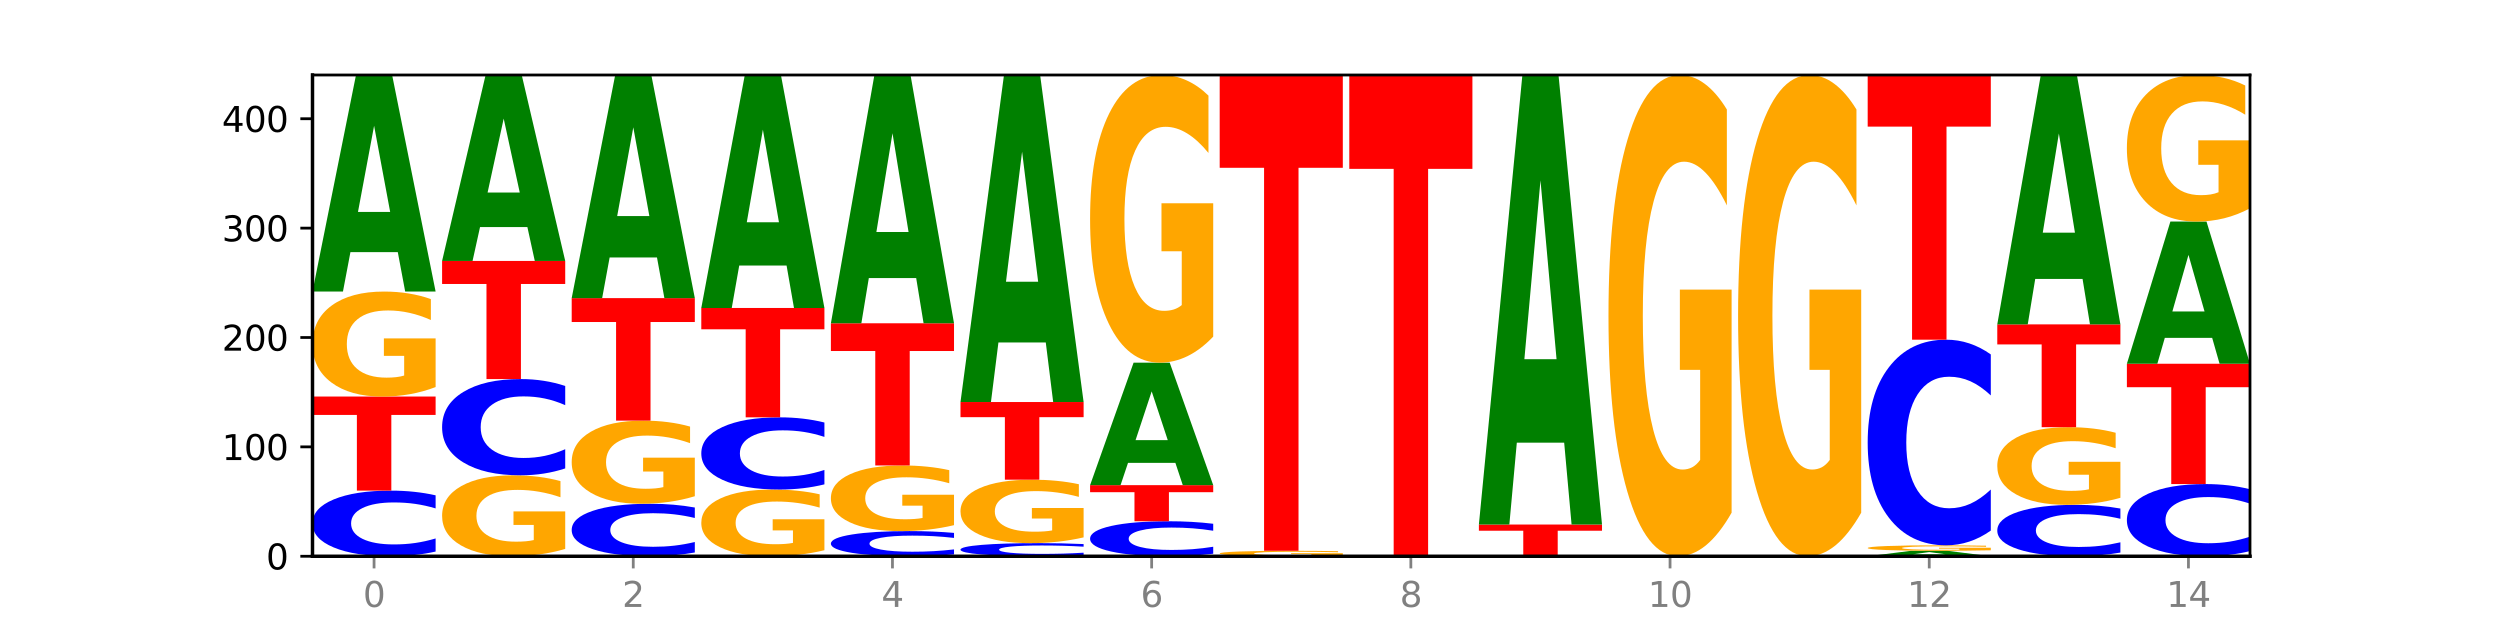
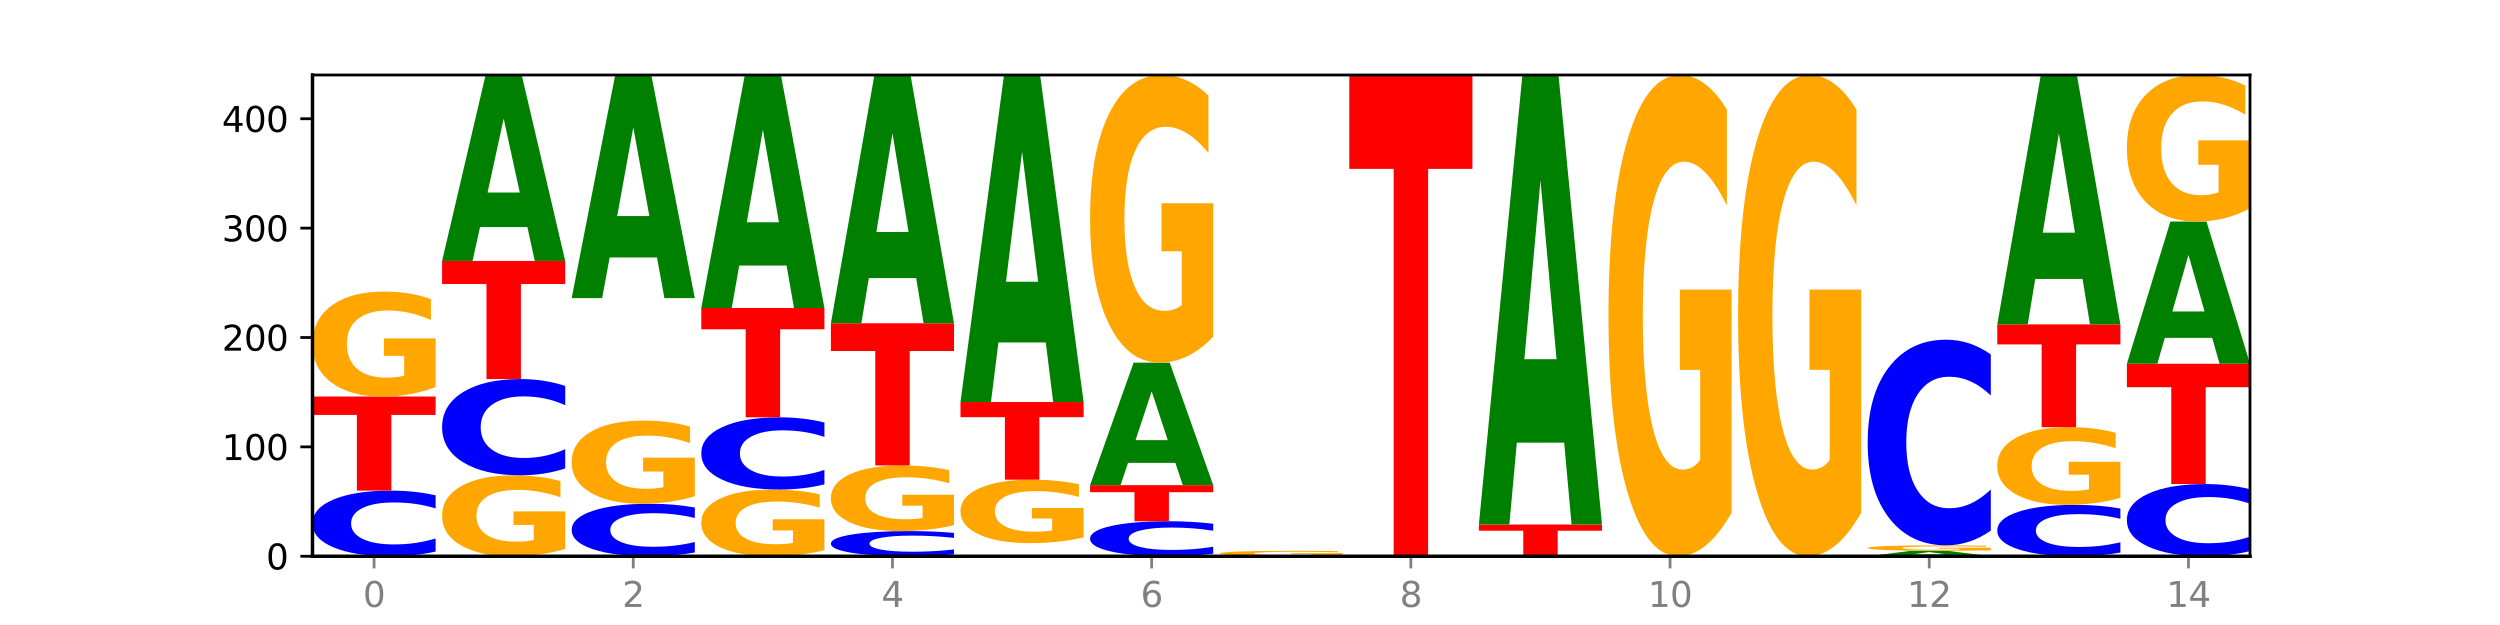
<svg xmlns="http://www.w3.org/2000/svg" xmlns:xlink="http://www.w3.org/1999/xlink" width="720pt" height="180pt" viewBox="0 0 720 180" version="1.1">
  <defs>
    <style type="text/css">*{stroke-linejoin: round; stroke-linecap: butt}</style>
  </defs>
  <g id="figure_1">
    <g id="patch_1">
      <path d="M 0 180  L 720 180  L 720 0  L 0 0  z " style="fill: #ffffff" />
    </g>
    <g id="axes_1">
      <g id="patch_2">
        <path d="M 90 160.2  L 648 160.2  L 648 21.6  L 90 21.6  z " style="fill: #ffffff" />
      </g>
      <g id="line2d_1">
        <path d="M 90 160.2  L 648 160.2  " clip-path="url(#pc357f45c75)" style="fill: none; stroke: #000000; stroke-width: 0.5; stroke-linecap: square" />
      </g>
      <g id="patch_3">
        <path d="M 125.458 158.845  Q 122.492 159.517 119.285 159.856  Q 116.078 160.2 112.585 160.2  Q 102.168 160.2 96.084 157.654  Q 90 155.109 90 150.756  Q 90 146.387 96.084 143.846  Q 102.168 141.3 112.585 141.3  Q 116.078 141.3 119.285 141.644  Q 122.492 141.983 125.458 142.655  L 125.458 146.422  Q 122.465 145.532 119.562 145.118  Q 116.658 144.704 113.451 144.704  Q 107.698 144.704 104.401 146.317  Q 101.114 147.925 101.114 150.756  Q 101.114 153.575 104.401 155.187  Q 107.698 156.796 113.451 156.796  Q 116.658 156.796 119.562 156.382  Q 122.465 155.964 125.458 155.074  L 125.458 158.845  z " clip-path="url(#pc357f45c75)" style="fill: #0000ff" />
      </g>
      <g id="patch_4">
        <path d="M 90 114.21  L 125.458 114.21  L 125.458 119.493  L 112.701 119.493  L 112.701 141.3  L 102.781 141.3  L 102.781 119.493  L 90 119.493  L 90 114.21  z " clip-path="url(#pc357f45c75)" style="fill: #ff0000" />
      </g>
      <g id="patch_5">
        <path d="M 125.458 111.474  Q 121.882 112.842 118.036 113.529  Q 114.19 114.21 110.089 114.21  Q 100.823 114.21 95.412 110.137  Q 90 106.064 90 99.099  Q 90 92.053 95.507 88.012  Q 101.022 83.97 110.614 83.97  Q 114.309 83.97 117.694 84.52  Q 121.088 85.063 124.091 86.138  L 124.091 92.166  Q 120.992 90.785 117.925 90.104  Q 114.857 89.417 111.774 89.417  Q 106.068 89.417 102.977 91.928  Q 99.886 94.433 99.886 99.099  Q 99.886 103.722 102.866 106.246  Q 105.846 108.763 111.329 108.763  Q 112.823 108.763 114.102 108.619  Q 115.382 108.469 116.399 108.157  L 116.399 102.498  L 110.558 102.498  L 110.558 97.457  L 125.458 97.457  L 125.458 111.474  z " clip-path="url(#pc357f45c75)" style="fill: #ffa600" />
      </g>
      <g id="patch_6">
-         <path d="M 114.562 72.608  L 100.925 72.608  L 98.772 83.97  L 90 83.97  L 102.527 21.6  L 112.931 21.6  L 125.458 83.97  L 116.693 83.97  L 114.562 72.608  z M 103.1 61.032  L 112.365 61.032  L 107.74 36.223  L 103.1 61.032  z " clip-path="url(#pc357f45c75)" style="fill: #008000" />
-       </g>
+         </g>
      <g id="patch_7">
        <path d="M 162.783 158.091  Q 159.207 159.145 155.36 159.675  Q 151.514 160.2 147.414 160.2  Q 138.148 160.2 132.736 157.061  Q 127.324 153.921 127.324 148.552  Q 127.324 143.121 132.831 140.005  Q 138.346 136.89 147.938 136.89  Q 151.633 136.89 155.019 137.314  Q 158.412 137.733 161.416 138.561  L 161.416 143.207  Q 158.317 142.143 155.249 141.618  Q 152.182 141.089 149.098 141.089  Q 143.393 141.089 140.301 143.024  Q 137.21 144.955 137.21 148.552  Q 137.21 152.115 140.19 154.061  Q 143.17 156.001 148.653 156.001  Q 150.147 156.001 151.427 155.89  Q 152.706 155.775 153.723 155.534  L 153.723 151.172  L 147.883 151.172  L 147.883 147.286  L 162.783 147.286  L 162.783 158.091  z " clip-path="url(#pc357f45c75)" style="fill: #ffa600" />
      </g>
      <g id="patch_8">
        <path d="M 162.783 134.903  Q 159.817 135.888 156.609 136.386  Q 153.402 136.89 149.909 136.89  Q 139.492 136.89 133.408 133.157  Q 127.324 129.423 127.324 123.039  Q 127.324 116.631 133.408 112.903  Q 139.492 109.17 149.909 109.17  Q 153.402 109.17 156.609 109.674  Q 159.817 110.172 162.783 111.157  L 162.783 116.683  Q 159.79 115.377 156.886 114.77  Q 153.983 114.163 150.776 114.163  Q 145.022 114.163 141.726 116.528  Q 138.438 118.887 138.438 123.039  Q 138.438 127.173 141.726 129.538  Q 145.022 131.897 150.776 131.897  Q 153.983 131.897 156.886 131.29  Q 159.79 130.677 162.783 129.372  L 162.783 134.903  z " clip-path="url(#pc357f45c75)" style="fill: #0000ff" />
      </g>
      <g id="patch_9">
        <path d="M 127.324 75.15  L 162.783 75.15  L 162.783 81.785  L 150.026 81.785  L 150.026 109.17  L 140.106 109.17  L 140.106 81.785  L 127.324 81.785  L 127.324 75.15  z " clip-path="url(#pc357f45c75)" style="fill: #ff0000" />
      </g>
      <g id="patch_10">
        <path d="M 151.886 65.395  L 138.25 65.395  L 136.097 75.15  L 127.324 75.15  L 139.852 21.6  L 150.255 21.6  L 162.783 75.15  L 154.018 75.15  L 151.886 65.395  z M 140.425 55.456  L 149.69 55.456  L 145.064 34.155  L 140.425 55.456  z " clip-path="url(#pc357f45c75)" style="fill: #008000" />
      </g>
      <g id="patch_11">
        <path d="M 200.107 159.116  Q 197.141 159.653 193.934 159.925  Q 190.727 160.2 187.233 160.2  Q 176.817 160.2 170.733 158.164  Q 164.649 156.127 164.649 152.645  Q 164.649 149.15 170.733 147.116  Q 176.817 145.08 187.233 145.08  Q 190.727 145.08 193.934 145.355  Q 197.141 145.627 200.107 146.164  L 200.107 149.178  Q 197.114 148.466 194.211 148.135  Q 191.307 147.804 188.1 147.804  Q 182.347 147.804 179.05 149.093  Q 175.762 150.38 175.762 152.645  Q 175.762 154.9 179.05 156.19  Q 182.347 157.476 188.1 157.476  Q 191.307 157.476 194.211 157.145  Q 197.114 156.811 200.107 156.099  L 200.107 159.116  z " clip-path="url(#pc357f45c75)" style="fill: #0000ff" />
      </g>
      <g id="patch_12">
        <path d="M 200.107 142.914  Q 196.531 143.997 192.685 144.541  Q 188.839 145.08 184.738 145.08  Q 175.472 145.08 170.061 141.856  Q 164.649 138.631 164.649 133.117  Q 164.649 127.539 170.156 124.34  Q 175.671 121.14 185.263 121.14  Q 188.958 121.14 192.343 121.575  Q 195.736 122.005 198.74 122.856  L 198.74 127.628  Q 195.641 126.535 192.574 125.996  Q 189.506 125.452 186.423 125.452  Q 180.717 125.452 177.626 127.44  Q 174.535 129.423 174.535 133.117  Q 174.535 136.777 177.515 138.775  Q 180.495 140.768 185.978 140.768  Q 187.472 140.768 188.751 140.654  Q 190.031 140.535 191.048 140.288  L 191.048 135.808  L 185.207 135.808  L 185.207 131.817  L 200.107 131.817  L 200.107 142.914  z " clip-path="url(#pc357f45c75)" style="fill: #ffa600" />
      </g>
      <g id="patch_13">
-         <path d="M 164.649 85.86  L 200.107 85.86  L 200.107 92.741  L 187.35 92.741  L 187.35 121.14  L 177.43 121.14  L 177.43 92.741  L 164.649 92.741  L 164.649 85.86  z " clip-path="url(#pc357f45c75)" style="fill: #ff0000" />
-       </g>
+         </g>
      <g id="patch_14">
        <path d="M 189.211 74.154  L 175.574 74.154  L 173.421 85.86  L 164.649 85.86  L 177.176 21.6  L 187.58 21.6  L 200.107 85.86  L 191.342 85.86  L 189.211 74.154  z M 177.749 62.227  L 187.014 62.227  L 182.389 36.667  L 177.749 62.227  z " clip-path="url(#pc357f45c75)" style="fill: #008000" />
      </g>
      <g id="patch_15">
        <path d="M 237.431 158.461  Q 233.855 159.331 230.009 159.767  Q 226.163 160.2 222.063 160.2  Q 212.797 160.2 207.385 157.612  Q 201.973 155.024 201.973 150.598  Q 201.973 146.121 207.48 143.553  Q 212.995 140.985 222.587 140.985  Q 226.282 140.985 229.668 141.334  Q 233.061 141.68 236.065 142.362  L 236.065 146.193  Q 232.965 145.315 229.898 144.883  Q 226.831 144.446 223.747 144.446  Q 218.041 144.446 214.95 146.042  Q 211.859 147.633 211.859 150.598  Q 211.859 153.536 214.839 155.139  Q 217.819 156.739 223.302 156.739  Q 224.796 156.739 226.076 156.648  Q 227.355 156.552 228.372 156.354  L 228.372 152.758  L 222.531 152.758  L 222.531 149.555  L 237.431 149.555  L 237.431 158.461  z " clip-path="url(#pc357f45c75)" style="fill: #ffa600" />
      </g>
      <g id="patch_16">
        <path d="M 237.431 139.495  Q 234.465 140.233 231.258 140.607  Q 228.051 140.985 224.558 140.985  Q 214.141 140.985 208.057 138.185  Q 201.973 135.385 201.973 130.596  Q 201.973 125.791 208.057 122.995  Q 214.141 120.195 224.558 120.195  Q 228.051 120.195 231.258 120.573  Q 234.465 120.947 237.431 121.685  L 237.431 125.829  Q 234.439 124.85 231.535 124.395  Q 228.632 123.94 225.424 123.94  Q 219.671 123.94 216.375 125.714  Q 213.087 127.483 213.087 130.596  Q 213.087 133.697 216.375 135.471  Q 219.671 137.24 225.424 137.24  Q 228.632 137.24 231.535 136.785  Q 234.439 136.325 237.431 135.346  L 237.431 139.495  z " clip-path="url(#pc357f45c75)" style="fill: #0000ff" />
      </g>
      <g id="patch_17">
        <path d="M 201.973 88.695  L 237.431 88.695  L 237.431 94.838  L 224.675 94.838  L 224.675 120.195  L 214.755 120.195  L 214.755 94.838  L 201.973 94.838  L 201.973 88.695  z " clip-path="url(#pc357f45c75)" style="fill: #ff0000" />
      </g>
      <g id="patch_18">
        <path d="M 226.535 76.472  L 212.899 76.472  L 210.745 88.695  L 201.973 88.695  L 214.501 21.6  L 224.904 21.6  L 237.431 88.695  L 228.667 88.695  L 226.535 76.472  z M 215.073 64.02  L 224.339 64.02  L 219.713 37.331  L 215.073 64.02  z " clip-path="url(#pc357f45c75)" style="fill: #008000" />
      </g>
      <g id="patch_19">
        <path d="M 274.756 159.681  Q 271.79 159.938 268.583 160.068  Q 265.375 160.2 261.882 160.2  Q 251.465 160.2 245.382 159.224  Q 239.298 158.248 239.298 156.58  Q 239.298 154.905 245.382 153.931  Q 251.465 152.955 261.882 152.955  Q 265.375 152.955 268.583 153.087  Q 271.79 153.217 274.756 153.474  L 274.756 154.919  Q 271.763 154.577 268.86 154.419  Q 265.956 154.26 262.749 154.26  Q 256.995 154.26 253.699 154.878  Q 250.411 155.495 250.411 156.58  Q 250.411 157.66 253.699 158.278  Q 256.995 158.895 262.749 158.895  Q 265.956 158.895 268.86 158.736  Q 271.763 158.576 274.756 158.235  L 274.756 159.681  z " clip-path="url(#pc357f45c75)" style="fill: #0000ff" />
      </g>
      <g id="patch_20">
        <path d="M 274.756 151.245  Q 271.18 152.1 267.334 152.529  Q 263.487 152.955 259.387 152.955  Q 250.121 152.955 244.709 150.409  Q 239.298 147.864 239.298 143.511  Q 239.298 139.107 244.805 136.581  Q 250.32 134.055 259.911 134.055  Q 263.607 134.055 266.992 134.399  Q 270.385 134.738 273.389 135.41  L 273.389 139.177  Q 270.29 138.314 267.222 137.889  Q 264.155 137.459 261.072 137.459  Q 255.366 137.459 252.275 139.029  Q 249.183 140.594 249.183 143.511  Q 249.183 146.4 252.163 147.977  Q 255.143 149.551 260.627 149.551  Q 262.121 149.551 263.4 149.461  Q 264.679 149.367 265.697 149.172  L 265.697 145.635  L 259.856 145.635  L 259.856 142.484  L 274.756 142.484  L 274.756 151.245  z " clip-path="url(#pc357f45c75)" style="fill: #ffa600" />
      </g>
      <g id="patch_21">
        <path d="M 239.298 93.105  L 274.756 93.105  L 274.756 101.091  L 261.999 101.091  L 261.999 134.055  L 252.079 134.055  L 252.079 101.091  L 239.298 101.091  L 239.298 93.105  z " clip-path="url(#pc357f45c75)" style="fill: #ff0000" />
      </g>
      <g id="patch_22">
        <path d="M 263.86 80.079  L 250.223 80.079  L 248.07 93.105  L 239.298 93.105  L 251.825 21.6  L 262.228 21.6  L 274.756 93.105  L 265.991 93.105  L 263.86 80.079  z M 252.398 66.808  L 261.663 66.808  L 257.038 38.365  L 252.398 66.808  z " clip-path="url(#pc357f45c75)" style="fill: #008000" />
      </g>
      <g id="patch_23">
-         <path d="M 312.08 159.929  Q 309.114 160.063 305.907 160.131  Q 302.7 160.2 299.207 160.2  Q 288.79 160.2 282.706 159.691  Q 276.622 159.182 276.622 158.311  Q 276.622 157.437 282.706 156.929  Q 288.79 156.42 299.207 156.42  Q 302.7 156.42 305.907 156.489  Q 309.114 156.557 312.08 156.691  L 312.08 157.444  Q 309.087 157.266 306.184 157.184  Q 303.28 157.101 300.073 157.101  Q 294.32 157.101 291.023 157.423  Q 287.736 157.745 287.736 158.311  Q 287.736 158.875 291.023 159.197  Q 294.32 159.519 300.073 159.519  Q 303.28 159.519 306.184 159.436  Q 309.087 159.353 312.08 159.175  L 312.08 159.929  z " clip-path="url(#pc357f45c75)" style="fill: #0000ff" />
-       </g>
+         </g>
      <g id="patch_24">
        <path d="M 312.08 154.767  Q 308.504 155.593 304.658 156.009  Q 300.812 156.42 296.711 156.42  Q 287.445 156.42 282.034 153.959  Q 276.622 151.499 276.622 147.291  Q 276.622 143.034 282.129 140.592  Q 287.644 138.15 297.236 138.15  Q 300.931 138.15 304.316 138.482  Q 307.71 138.81 310.713 139.46  L 310.713 143.102  Q 307.614 142.267 304.547 141.856  Q 301.479 141.441 298.396 141.441  Q 292.69 141.441 289.599 142.958  Q 286.508 144.471 286.508 147.291  Q 286.508 150.083 289.488 151.608  Q 292.468 153.129 297.951 153.129  Q 299.445 153.129 300.724 153.042  Q 302.004 152.952 303.021 152.763  L 303.021 149.344  L 297.18 149.344  L 297.18 146.298  L 312.08 146.298  L 312.08 154.767  z " clip-path="url(#pc357f45c75)" style="fill: #ffa600" />
      </g>
      <g id="patch_25">
        <path d="M 276.622 115.785  L 312.08 115.785  L 312.08 120.147  L 299.324 120.147  L 299.324 138.15  L 289.404 138.15  L 289.404 120.147  L 276.622 120.147  L 276.622 115.785  z " clip-path="url(#pc357f45c75)" style="fill: #ff0000" />
      </g>
      <g id="patch_26">
        <path d="M 301.184 98.627  L 287.547 98.627  L 285.394 115.785  L 276.622 115.785  L 289.15 21.6  L 299.553 21.6  L 312.08 115.785  L 303.315 115.785  L 301.184 98.627  z M 289.722 81.147  L 298.987 81.147  L 294.362 43.683  L 289.722 81.147  z " clip-path="url(#pc357f45c75)" style="fill: #008000" />
      </g>
      <g id="patch_27">
        <path d="M 349.405 159.477  Q 346.439 159.836 343.231 160.017  Q 340.024 160.2 336.531 160.2  Q 326.114 160.2 320.03 158.842  Q 313.946 157.485 313.946 155.163  Q 313.946 152.833 320.03 151.478  Q 326.114 150.12 336.531 150.12  Q 340.024 150.12 343.231 150.303  Q 346.439 150.484 349.405 150.843  L 349.405 152.852  Q 346.412 152.377 343.508 152.156  Q 340.605 151.936 337.398 151.936  Q 331.644 151.936 328.348 152.796  Q 325.06 153.654 325.06 155.163  Q 325.06 156.666 328.348 157.526  Q 331.644 158.384 337.398 158.384  Q 340.605 158.384 343.508 158.164  Q 346.412 157.941 349.405 157.466  L 349.405 159.477  z " clip-path="url(#pc357f45c75)" style="fill: #0000ff" />
      </g>
      <g id="patch_28">
        <path d="M 313.946 139.725  L 349.405 139.725  L 349.405 141.752  L 336.648 141.752  L 336.648 150.12  L 326.728 150.12  L 326.728 141.752  L 313.946 141.752  L 313.946 139.725  z " clip-path="url(#pc357f45c75)" style="fill: #ff0000" />
      </g>
      <g id="patch_29">
        <path d="M 338.508 133.298  L 324.872 133.298  L 322.719 139.725  L 313.946 139.725  L 326.474 104.445  L 336.877 104.445  L 349.405 139.725  L 340.64 139.725  L 338.508 133.298  z M 327.047 126.75  L 336.312 126.75  L 331.686 112.717  L 327.047 126.75  z " clip-path="url(#pc357f45c75)" style="fill: #008000" />
      </g>
      <g id="patch_30">
        <path d="M 349.405 96.949  Q 345.829 100.697 341.982 102.58  Q 338.136 104.445 334.036 104.445  Q 324.77 104.445 319.358 93.287  Q 313.946 82.129 313.946 63.048  Q 313.946 43.744 319.454 32.672  Q 324.969 21.6 334.56 21.6  Q 338.255 21.6 341.641 23.106  Q 345.034 24.595 348.038 27.538  L 348.038 44.053  Q 344.939 40.271 341.871 38.405  Q 338.804 36.523 335.72 36.523  Q 330.015 36.523 326.923 43.402  Q 323.832 50.265 323.832 63.048  Q 323.832 75.712 326.812 82.626  Q 329.792 89.522 335.275 89.522  Q 336.769 89.522 338.049 89.129  Q 339.328 88.718 340.345 87.862  L 340.345 72.358  L 334.505 72.358  L 334.505 58.547  L 349.405 58.547  L 349.405 96.949  z " clip-path="url(#pc357f45c75)" style="fill: #ffa600" />
      </g>
      <g id="patch_31">
        <path d="M 386.729 160.057  Q 383.153 160.129 379.307 160.165  Q 375.461 160.2 371.36 160.2  Q 362.094 160.2 356.683 159.988  Q 351.271 159.776 351.271 159.413  Q 351.271 159.046 356.778 158.835  Q 362.293 158.625 371.885 158.625  Q 375.58 158.625 378.965 158.654  Q 382.358 158.682 385.362 158.738  L 385.362 159.052  Q 382.263 158.98 379.196 158.944  Q 376.128 158.909 373.045 158.909  Q 367.339 158.909 364.248 159.039  Q 361.157 159.17 361.157 159.413  Q 361.157 159.654 364.137 159.785  Q 367.117 159.916 372.6 159.916  Q 374.094 159.916 375.373 159.909  Q 376.653 159.901 377.67 159.885  L 377.67 159.59  L 371.829 159.59  L 371.829 159.327  L 386.729 159.327  L 386.729 160.057  z " clip-path="url(#pc357f45c75)" style="fill: #ffa600" />
      </g>
      <g id="patch_32">
-         <path d="M 351.271 21.6  L 386.729 21.6  L 386.729 48.324  L 373.972 48.324  L 373.972 158.625  L 364.052 158.625  L 364.052 48.324  L 351.271 48.324  L 351.271 21.6  z " clip-path="url(#pc357f45c75)" style="fill: #ff0000" />
-       </g>
+         </g>
      <g id="patch_33">
        <path d="M 388.595 21.6  L 424.054 21.6  L 424.054 48.631  L 411.297 48.631  L 411.297 160.2  L 401.377 160.2  L 401.377 48.631  L 388.595 48.631  L 388.595 21.6  z " clip-path="url(#pc357f45c75)" style="fill: #ff0000" />
      </g>
      <g id="patch_34">
        <path d="M 425.92 151.065  L 461.378 151.065  L 461.378 152.847  L 448.621 152.847  L 448.621 160.2  L 438.701 160.2  L 438.701 152.847  L 425.92 152.847  L 425.92 151.065  z " clip-path="url(#pc357f45c75)" style="fill: #ff0000" />
      </g>
      <g id="patch_35">
        <path d="M 450.482 127.481  L 436.845 127.481  L 434.692 151.065  L 425.92 151.065  L 438.447 21.6  L 448.85 21.6  L 461.378 151.065  L 452.613 151.065  L 450.482 127.481  z M 439.02 103.452  L 448.285 103.452  L 443.66 51.955  L 439.02 103.452  z " clip-path="url(#pc357f45c75)" style="fill: #008000" />
      </g>
      <g id="patch_36">
        <path d="M 498.702 147.66  Q 495.126 153.93 491.28 157.079  Q 487.434 160.2 483.333 160.2  Q 474.068 160.2 468.656 141.533  Q 463.244 122.866 463.244 90.943  Q 463.244 58.648 468.751 40.124  Q 474.266 21.6 483.858 21.6  Q 487.553 21.6 490.938 24.119  Q 494.332 26.61 497.336 31.535  L 497.336 59.163  Q 494.236 52.836 491.169 49.715  Q 488.101 46.566 485.018 46.566  Q 479.312 46.566 476.221 58.075  Q 473.13 69.556 473.13 90.943  Q 473.13 112.129 476.11 123.696  Q 479.09 135.234 484.573 135.234  Q 486.067 135.234 487.347 134.576  Q 488.626 133.889 489.643 132.457  L 489.643 106.518  L 483.802 106.518  L 483.802 83.413  L 498.702 83.413  L 498.702 147.66  z " clip-path="url(#pc357f45c75)" style="fill: #ffa600" />
      </g>
      <g id="patch_37">
        <path d="M 536.027 147.66  Q 532.451 153.93 528.605 157.079  Q 524.758 160.2 520.658 160.2  Q 511.392 160.2 505.98 141.533  Q 500.569 122.866 500.569 90.943  Q 500.569 58.648 506.076 40.124  Q 511.591 21.6 521.182 21.6  Q 524.878 21.6 528.263 24.119  Q 531.656 26.61 534.66 31.535  L 534.66 59.163  Q 531.561 52.836 528.493 49.715  Q 525.426 46.566 522.343 46.566  Q 516.637 46.566 513.546 58.075  Q 510.454 69.556 510.454 90.943  Q 510.454 112.129 513.434 123.696  Q 516.414 135.234 521.898 135.234  Q 523.391 135.234 524.671 134.576  Q 525.95 133.889 526.968 132.457  L 526.968 106.518  L 521.127 106.518  L 521.127 83.413  L 536.027 83.413  L 536.027 147.66  z " clip-path="url(#pc357f45c75)" style="fill: #ffa600" />
      </g>
      <g id="patch_38">
        <path d="M 562.455 159.913  L 548.818 159.913  L 546.665 160.2  L 537.893 160.2  L 550.42 158.625  L 560.824 158.625  L 573.351 160.2  L 564.586 160.2  L 562.455 159.913  z M 550.993 159.621  L 560.258 159.621  L 555.633 158.994  L 550.993 159.621  z " clip-path="url(#pc357f45c75)" style="fill: #008000" />
      </g>
      <g id="patch_39">
        <path d="M 573.351 158.482  Q 569.775 158.554 565.929 158.59  Q 562.083 158.625 557.982 158.625  Q 548.716 158.625 543.305 158.413  Q 537.893 158.201 537.893 157.838  Q 537.893 157.471 543.4 157.26  Q 548.915 157.05 558.507 157.05  Q 562.202 157.05 565.587 157.079  Q 568.98 157.107 571.984 157.163  L 571.984 157.477  Q 568.885 157.405 565.818 157.369  Q 562.75 157.334 559.667 157.334  Q 553.961 157.334 550.87 157.464  Q 547.779 157.595 547.779 157.838  Q 547.779 158.079 550.759 158.21  Q 553.739 158.341 559.222 158.341  Q 560.716 158.341 561.995 158.334  Q 563.275 158.326 564.292 158.31  L 564.292 158.015  L 558.451 158.015  L 558.451 157.752  L 573.351 157.752  L 573.351 158.482  z " clip-path="url(#pc357f45c75)" style="fill: #ffa600" />
      </g>
      <g id="patch_40">
        <path d="M 573.351 152.805  Q 570.385 154.909 567.178 155.973  Q 563.971 157.05 560.478 157.05  Q 550.061 157.05 543.977 149.074  Q 537.893 141.098 537.893 127.458  Q 537.893 113.77 543.977 105.806  Q 550.061 97.83 560.478 97.83  Q 563.971 97.83 567.178 98.907  Q 570.385 99.971 573.351 102.075  L 573.351 113.88  Q 570.358 111.091 567.455 109.794  Q 564.551 108.497 561.344 108.497  Q 555.591 108.497 552.294 113.549  Q 549.007 118.589 549.007 127.458  Q 549.007 136.291 552.294 141.343  Q 555.591 146.383 561.344 146.383  Q 564.551 146.383 567.455 145.086  Q 570.358 143.777 573.351 140.988  L 573.351 152.805  z " clip-path="url(#pc357f45c75)" style="fill: #0000ff" />
      </g>
      <g id="patch_41">
-         <path d="M 537.893 21.6  L 573.351 21.6  L 573.351 36.467  L 560.594 36.467  L 560.594 97.83  L 550.674 97.83  L 550.674 36.467  L 537.893 36.467  L 537.893 21.6  z " clip-path="url(#pc357f45c75)" style="fill: #ff0000" />
-       </g>
+         </g>
      <g id="patch_42">
        <path d="M 610.676 159.139  Q 607.71 159.665 604.502 159.931  Q 601.295 160.2 597.802 160.2  Q 587.385 160.2 581.301 158.206  Q 575.217 156.212 575.217 152.802  Q 575.217 149.38 581.301 147.389  Q 587.385 145.395 597.802 145.395  Q 601.295 145.395 604.502 145.664  Q 607.71 145.93 610.676 146.456  L 610.676 149.407  Q 607.683 148.71 604.779 148.386  Q 601.876 148.062 598.669 148.062  Q 592.915 148.062 589.619 149.325  Q 586.331 150.585 586.331 152.802  Q 586.331 155.01 589.619 156.273  Q 592.915 157.533 598.669 157.533  Q 601.876 157.533 604.779 157.209  Q 607.683 156.882 610.676 156.185  L 610.676 159.139  z " clip-path="url(#pc357f45c75)" style="fill: #0000ff" />
      </g>
      <g id="patch_43">
        <path d="M 610.676 143.371  Q 607.1 144.383 603.253 144.891  Q 599.407 145.395 595.307 145.395  Q 586.041 145.395 580.629 142.383  Q 575.217 139.371 575.217 134.219  Q 575.217 129.008 580.724 126.019  Q 586.239 123.03 595.831 123.03  Q 599.526 123.03 602.912 123.437  Q 606.305 123.838 609.309 124.633  L 609.309 129.091  Q 606.21 128.07 603.142 127.567  Q 600.075 127.059 596.991 127.059  Q 591.286 127.059 588.194 128.916  Q 585.103 130.768 585.103 134.219  Q 585.103 137.638 588.083 139.505  Q 591.063 141.366 596.546 141.366  Q 598.04 141.366 599.32 141.26  Q 600.599 141.149 601.616 140.918  L 601.616 136.733  L 595.776 136.733  L 595.776 133.004  L 610.676 133.004  L 610.676 143.371  z " clip-path="url(#pc357f45c75)" style="fill: #ffa600" />
      </g>
      <g id="patch_44">
        <path d="M 575.217 93.42  L 610.676 93.42  L 610.676 99.195  L 597.919 99.195  L 597.919 123.03  L 587.999 123.03  L 587.999 99.195  L 575.217 99.195  L 575.217 93.42  z " clip-path="url(#pc357f45c75)" style="fill: #ff0000" />
      </g>
      <g id="patch_45">
        <path d="M 599.779 80.337  L 586.143 80.337  L 583.99 93.42  L 575.217 93.42  L 587.745 21.6  L 598.148 21.6  L 610.676 93.42  L 601.911 93.42  L 599.779 80.337  z M 588.318 67.007  L 597.583 67.007  L 592.957 38.439  L 588.318 67.007  z " clip-path="url(#pc357f45c75)" style="fill: #008000" />
      </g>
      <g id="patch_46">
        <path d="M 648 158.71  Q 645.034 159.448 641.827 159.822  Q 638.62 160.2 635.126 160.2  Q 624.71 160.2 618.626 157.4  Q 612.542 154.6 612.542 149.811  Q 612.542 145.006 618.626 142.21  Q 624.71 139.41 635.126 139.41  Q 638.62 139.41 641.827 139.788  Q 645.034 140.162 648 140.9  L 648 145.044  Q 645.007 144.065 642.104 143.61  Q 639.2 143.155 635.993 143.155  Q 630.24 143.155 626.943 144.929  Q 623.655 146.698 623.655 149.811  Q 623.655 152.912 626.943 154.686  Q 630.24 156.455 635.993 156.455  Q 639.2 156.455 642.104 156  Q 645.007 155.54 648 154.561  L 648 158.71  z " clip-path="url(#pc357f45c75)" style="fill: #0000ff" />
      </g>
      <g id="patch_47">
        <path d="M 612.542 104.76  L 648 104.76  L 648 111.518  L 635.243 111.518  L 635.243 139.41  L 625.323 139.41  L 625.323 111.518  L 612.542 111.518  L 612.542 104.76  z " clip-path="url(#pc357f45c75)" style="fill: #ff0000" />
      </g>
      <g id="patch_48">
        <path d="M 637.104 97.3  L 623.467 97.3  L 621.314 104.76  L 612.542 104.76  L 625.069 63.81  L 635.473 63.81  L 648 104.76  L 639.235 104.76  L 637.104 97.3  z M 625.642 89.7  L 634.907 89.7  L 630.282 73.411  L 625.642 89.7  z " clip-path="url(#pc357f45c75)" style="fill: #008000" />
      </g>
      <g id="patch_49">
        <path d="M 648 59.991  Q 644.424 61.9 640.578 62.86  Q 636.732 63.81 632.631 63.81  Q 623.365 63.81 617.954 58.125  Q 612.542 52.44 612.542 42.718  Q 612.542 32.883 618.049 27.241  Q 623.564 21.6 633.156 21.6  Q 636.851 21.6 640.236 22.367  Q 643.629 23.126 646.633 24.626  L 646.633 33.04  Q 643.534 31.113 640.467 30.162  Q 637.399 29.203 634.316 29.203  Q 628.61 29.203 625.519 32.708  Q 622.428 36.205 622.428 42.718  Q 622.428 49.17 625.408 52.693  Q 628.388 56.207 633.871 56.207  Q 635.365 56.207 636.644 56.006  Q 637.924 55.797 638.941 55.361  L 638.941 47.461  L 633.1 47.461  L 633.1 40.425  L 648 40.425  L 648 59.991  z " clip-path="url(#pc357f45c75)" style="fill: #ffa600" />
      </g>
      <g id="matplotlib.axis_1">
        <g id="xtick_1">
          <g id="line2d_2">
            <defs>
              <path id="m00b142d668" d="M 0 0  L 0 3.5  " style="stroke: #808080; stroke-width: 0.8" />
            </defs>
            <g>
              <use xlink:href="#m00b142d668" x="107.729" y="160.2" style="fill: #808080; stroke: #808080; stroke-width: 0.8" />
            </g>
          </g>
          <g id="text_1">
            <g style="fill: #808080" transform="translate(104.548 174.798) scale(0.1 -0.1)">
              <defs>
                <path id="DejaVuSans-30" d="M 2034 4250  Q 1547 4250 1301 3770  Q 1056 3291 1056 2328  Q 1056 1369 1301 889  Q 1547 409 2034 409  Q 2525 409 2770 889  Q 3016 1369 3016 2328  Q 3016 3291 2770 3770  Q 2525 4250 2034 4250  z M 2034 4750  Q 2819 4750 3233 4129  Q 3647 3509 3647 2328  Q 3647 1150 3233 529  Q 2819 -91 2034 -91  Q 1250 -91 836 529  Q 422 1150 422 2328  Q 422 3509 836 4129  Q 1250 4750 2034 4750  z " transform="scale(0.016)" />
              </defs>
              <use xlink:href="#DejaVuSans-30" />
            </g>
          </g>
        </g>
        <g id="xtick_2">
          <g id="line2d_3">
            <g>
              <use xlink:href="#m00b142d668" x="182.378" y="160.2" style="fill: #808080; stroke: #808080; stroke-width: 0.8" />
            </g>
          </g>
          <g id="text_2">
            <g style="fill: #808080" transform="translate(179.197 174.798) scale(0.1 -0.1)">
              <defs>
                <path id="DejaVuSans-32" d="M 1228 531  L 3431 531  L 3431 0  L 469 0  L 469 531  Q 828 903 1448 1529  Q 2069 2156 2228 2338  Q 2531 2678 2651 2914  Q 2772 3150 2772 3378  Q 2772 3750 2511 3984  Q 2250 4219 1831 4219  Q 1534 4219 1204 4116  Q 875 4013 500 3803  L 500 4441  Q 881 4594 1212 4672  Q 1544 4750 1819 4750  Q 2544 4750 2975 4387  Q 3406 4025 3406 3419  Q 3406 3131 3298 2873  Q 3191 2616 2906 2266  Q 2828 2175 2409 1742  Q 1991 1309 1228 531  z " transform="scale(0.016)" />
              </defs>
              <use xlink:href="#DejaVuSans-32" />
            </g>
          </g>
        </g>
        <g id="xtick_3">
          <g id="line2d_4">
            <g>
              <use xlink:href="#m00b142d668" x="257.027" y="160.2" style="fill: #808080; stroke: #808080; stroke-width: 0.8" />
            </g>
          </g>
          <g id="text_3">
            <g style="fill: #808080" transform="translate(253.846 174.798) scale(0.1 -0.1)">
              <defs>
                <path id="DejaVuSans-34" d="M 2419 4116  L 825 1625  L 2419 1625  L 2419 4116  z M 2253 4666  L 3047 4666  L 3047 1625  L 3713 1625  L 3713 1100  L 3047 1100  L 3047 0  L 2419 0  L 2419 1100  L 313 1100  L 313 1709  L 2253 4666  z " transform="scale(0.016)" />
              </defs>
              <use xlink:href="#DejaVuSans-34" />
            </g>
          </g>
        </g>
        <g id="xtick_4">
          <g id="line2d_5">
            <g>
              <use xlink:href="#m00b142d668" x="331.676" y="160.2" style="fill: #808080; stroke: #808080; stroke-width: 0.8" />
            </g>
          </g>
          <g id="text_4">
            <g style="fill: #808080" transform="translate(328.494 174.798) scale(0.1 -0.1)">
              <defs>
                <path id="DejaVuSans-36" d="M 2113 2584  Q 1688 2584 1439 2293  Q 1191 2003 1191 1497  Q 1191 994 1439 701  Q 1688 409 2113 409  Q 2538 409 2786 701  Q 3034 994 3034 1497  Q 3034 2003 2786 2293  Q 2538 2584 2113 2584  z M 3366 4563  L 3366 3988  Q 3128 4100 2886 4159  Q 2644 4219 2406 4219  Q 1781 4219 1451 3797  Q 1122 3375 1075 2522  Q 1259 2794 1537 2939  Q 1816 3084 2150 3084  Q 2853 3084 3261 2657  Q 3669 2231 3669 1497  Q 3669 778 3244 343  Q 2819 -91 2113 -91  Q 1303 -91 875 529  Q 447 1150 447 2328  Q 447 3434 972 4092  Q 1497 4750 2381 4750  Q 2619 4750 2861 4703  Q 3103 4656 3366 4563  z " transform="scale(0.016)" />
              </defs>
              <use xlink:href="#DejaVuSans-36" />
            </g>
          </g>
        </g>
        <g id="xtick_5">
          <g id="line2d_6">
            <g>
              <use xlink:href="#m00b142d668" x="406.324" y="160.2" style="fill: #808080; stroke: #808080; stroke-width: 0.8" />
            </g>
          </g>
          <g id="text_5">
            <g style="fill: #808080" transform="translate(403.143 174.798) scale(0.1 -0.1)">
              <defs>
                <path id="DejaVuSans-38" d="M 2034 2216  Q 1584 2216 1326 1975  Q 1069 1734 1069 1313  Q 1069 891 1326 650  Q 1584 409 2034 409  Q 2484 409 2743 651  Q 3003 894 3003 1313  Q 3003 1734 2745 1975  Q 2488 2216 2034 2216  z M 1403 2484  Q 997 2584 770 2862  Q 544 3141 544 3541  Q 544 4100 942 4425  Q 1341 4750 2034 4750  Q 2731 4750 3128 4425  Q 3525 4100 3525 3541  Q 3525 3141 3298 2862  Q 3072 2584 2669 2484  Q 3125 2378 3379 2068  Q 3634 1759 3634 1313  Q 3634 634 3220 271  Q 2806 -91 2034 -91  Q 1263 -91 848 271  Q 434 634 434 1313  Q 434 1759 690 2068  Q 947 2378 1403 2484  z M 1172 3481  Q 1172 3119 1398 2916  Q 1625 2713 2034 2713  Q 2441 2713 2670 2916  Q 2900 3119 2900 3481  Q 2900 3844 2670 4047  Q 2441 4250 2034 4250  Q 1625 4250 1398 4047  Q 1172 3844 1172 3481  z " transform="scale(0.016)" />
              </defs>
              <use xlink:href="#DejaVuSans-38" />
            </g>
          </g>
        </g>
        <g id="xtick_6">
          <g id="line2d_7">
            <g>
              <use xlink:href="#m00b142d668" x="480.973" y="160.2" style="fill: #808080; stroke: #808080; stroke-width: 0.8" />
            </g>
          </g>
          <g id="text_6">
            <g style="fill: #808080" transform="translate(474.611 174.798) scale(0.1 -0.1)">
              <defs>
                <path id="DejaVuSans-31" d="M 794 531  L 1825 531  L 1825 4091  L 703 3866  L 703 4441  L 1819 4666  L 2450 4666  L 2450 531  L 3481 531  L 3481 0  L 794 0  L 794 531  z " transform="scale(0.016)" />
              </defs>
              <use xlink:href="#DejaVuSans-31" />
              <use xlink:href="#DejaVuSans-30" x="63.623" />
            </g>
          </g>
        </g>
        <g id="xtick_7">
          <g id="line2d_8">
            <g>
              <use xlink:href="#m00b142d668" x="555.622" y="160.2" style="fill: #808080; stroke: #808080; stroke-width: 0.8" />
            </g>
          </g>
          <g id="text_7">
            <g style="fill: #808080" transform="translate(549.26 174.798) scale(0.1 -0.1)">
              <use xlink:href="#DejaVuSans-31" />
              <use xlink:href="#DejaVuSans-32" x="63.623" />
            </g>
          </g>
        </g>
        <g id="xtick_8">
          <g id="line2d_9">
            <g>
              <use xlink:href="#m00b142d668" x="630.271" y="160.2" style="fill: #808080; stroke: #808080; stroke-width: 0.8" />
            </g>
          </g>
          <g id="text_8">
            <g style="fill: #808080" transform="translate(623.908 174.798) scale(0.1 -0.1)">
              <use xlink:href="#DejaVuSans-31" />
              <use xlink:href="#DejaVuSans-34" x="63.623" />
            </g>
          </g>
        </g>
      </g>
      <g id="matplotlib.axis_2">
        <g id="ytick_1">
          <g id="line2d_10">
            <defs>
              <path id="m494f57d1f5" d="M 0 0  L -3.5 0  " style="stroke: #000000; stroke-width: 0.8" />
            </defs>
            <g>
              <use xlink:href="#m494f57d1f5" x="90" y="160.2" style="stroke: #000000; stroke-width: 0.8" />
            </g>
          </g>
          <g id="text_9">
            <g transform="translate(76.638 163.999) scale(0.1 -0.1)">
              <use xlink:href="#DejaVuSans-30" />
            </g>
          </g>
        </g>
        <g id="ytick_2">
          <g id="line2d_11">
            <g>
              <use xlink:href="#m494f57d1f5" x="90" y="128.7" style="stroke: #000000; stroke-width: 0.8" />
            </g>
          </g>
          <g id="text_10">
            <g transform="translate(63.913 132.499) scale(0.1 -0.1)">
              <use xlink:href="#DejaVuSans-31" />
              <use xlink:href="#DejaVuSans-30" x="63.623" />
              <use xlink:href="#DejaVuSans-30" x="127.246" />
            </g>
          </g>
        </g>
        <g id="ytick_3">
          <g id="line2d_12">
            <g>
              <use xlink:href="#m494f57d1f5" x="90" y="97.2" style="stroke: #000000; stroke-width: 0.8" />
            </g>
          </g>
          <g id="text_11">
            <g transform="translate(63.913 100.999) scale(0.1 -0.1)">
              <use xlink:href="#DejaVuSans-32" />
              <use xlink:href="#DejaVuSans-30" x="63.623" />
              <use xlink:href="#DejaVuSans-30" x="127.246" />
            </g>
          </g>
        </g>
        <g id="ytick_4">
          <g id="line2d_13">
            <g>
              <use xlink:href="#m494f57d1f5" x="90" y="65.7" style="stroke: #000000; stroke-width: 0.8" />
            </g>
          </g>
          <g id="text_12">
            <g transform="translate(63.913 69.499) scale(0.1 -0.1)">
              <defs>
                <path id="DejaVuSans-33" d="M 2597 2516  Q 3050 2419 3304 2112  Q 3559 1806 3559 1356  Q 3559 666 3084 287  Q 2609 -91 1734 -91  Q 1441 -91 1130 -33  Q 819 25 488 141  L 488 750  Q 750 597 1062 519  Q 1375 441 1716 441  Q 2309 441 2620 675  Q 2931 909 2931 1356  Q 2931 1769 2642 2001  Q 2353 2234 1838 2234  L 1294 2234  L 1294 2753  L 1863 2753  Q 2328 2753 2575 2939  Q 2822 3125 2822 3475  Q 2822 3834 2567 4026  Q 2313 4219 1838 4219  Q 1578 4219 1281 4162  Q 984 4106 628 3988  L 628 4550  Q 988 4650 1302 4700  Q 1616 4750 1894 4750  Q 2613 4750 3031 4423  Q 3450 4097 3450 3541  Q 3450 3153 3228 2886  Q 3006 2619 2597 2516  z " transform="scale(0.016)" />
              </defs>
              <use xlink:href="#DejaVuSans-33" />
              <use xlink:href="#DejaVuSans-30" x="63.623" />
              <use xlink:href="#DejaVuSans-30" x="127.246" />
            </g>
          </g>
        </g>
        <g id="ytick_5">
          <g id="line2d_14">
            <g>
              <use xlink:href="#m494f57d1f5" x="90" y="34.2" style="stroke: #000000; stroke-width: 0.8" />
            </g>
          </g>
          <g id="text_13">
            <g transform="translate(63.913 37.999) scale(0.1 -0.1)">
              <use xlink:href="#DejaVuSans-34" />
              <use xlink:href="#DejaVuSans-30" x="63.623" />
              <use xlink:href="#DejaVuSans-30" x="127.246" />
            </g>
          </g>
        </g>
      </g>
      <g id="patch_50">
        <path d="M 90 160.2  L 90 21.6  " style="fill: none; stroke: #000000; stroke-linejoin: miter; stroke-linecap: square" />
      </g>
      <g id="patch_51">
        <path d="M 648 160.2  L 648 21.6  " style="fill: none; stroke: #000000; stroke-width: 0.8; stroke-linejoin: miter; stroke-linecap: square" />
      </g>
      <g id="patch_52">
        <path d="M 90 160.2  L 648 160.2  " style="fill: none; stroke: #000000; stroke-linejoin: miter; stroke-linecap: square" />
      </g>
      <g id="patch_53">
        <path d="M 90 21.6  L 648 21.6  " style="fill: none; stroke: #000000; stroke-width: 0.8; stroke-linejoin: miter; stroke-linecap: square" />
      </g>
    </g>
  </g>
  <defs>
    <clipPath id="pc357f45c75">
      <rect x="90" y="21.6" width="558" height="138.6" />
    </clipPath>
  </defs>
</svg>